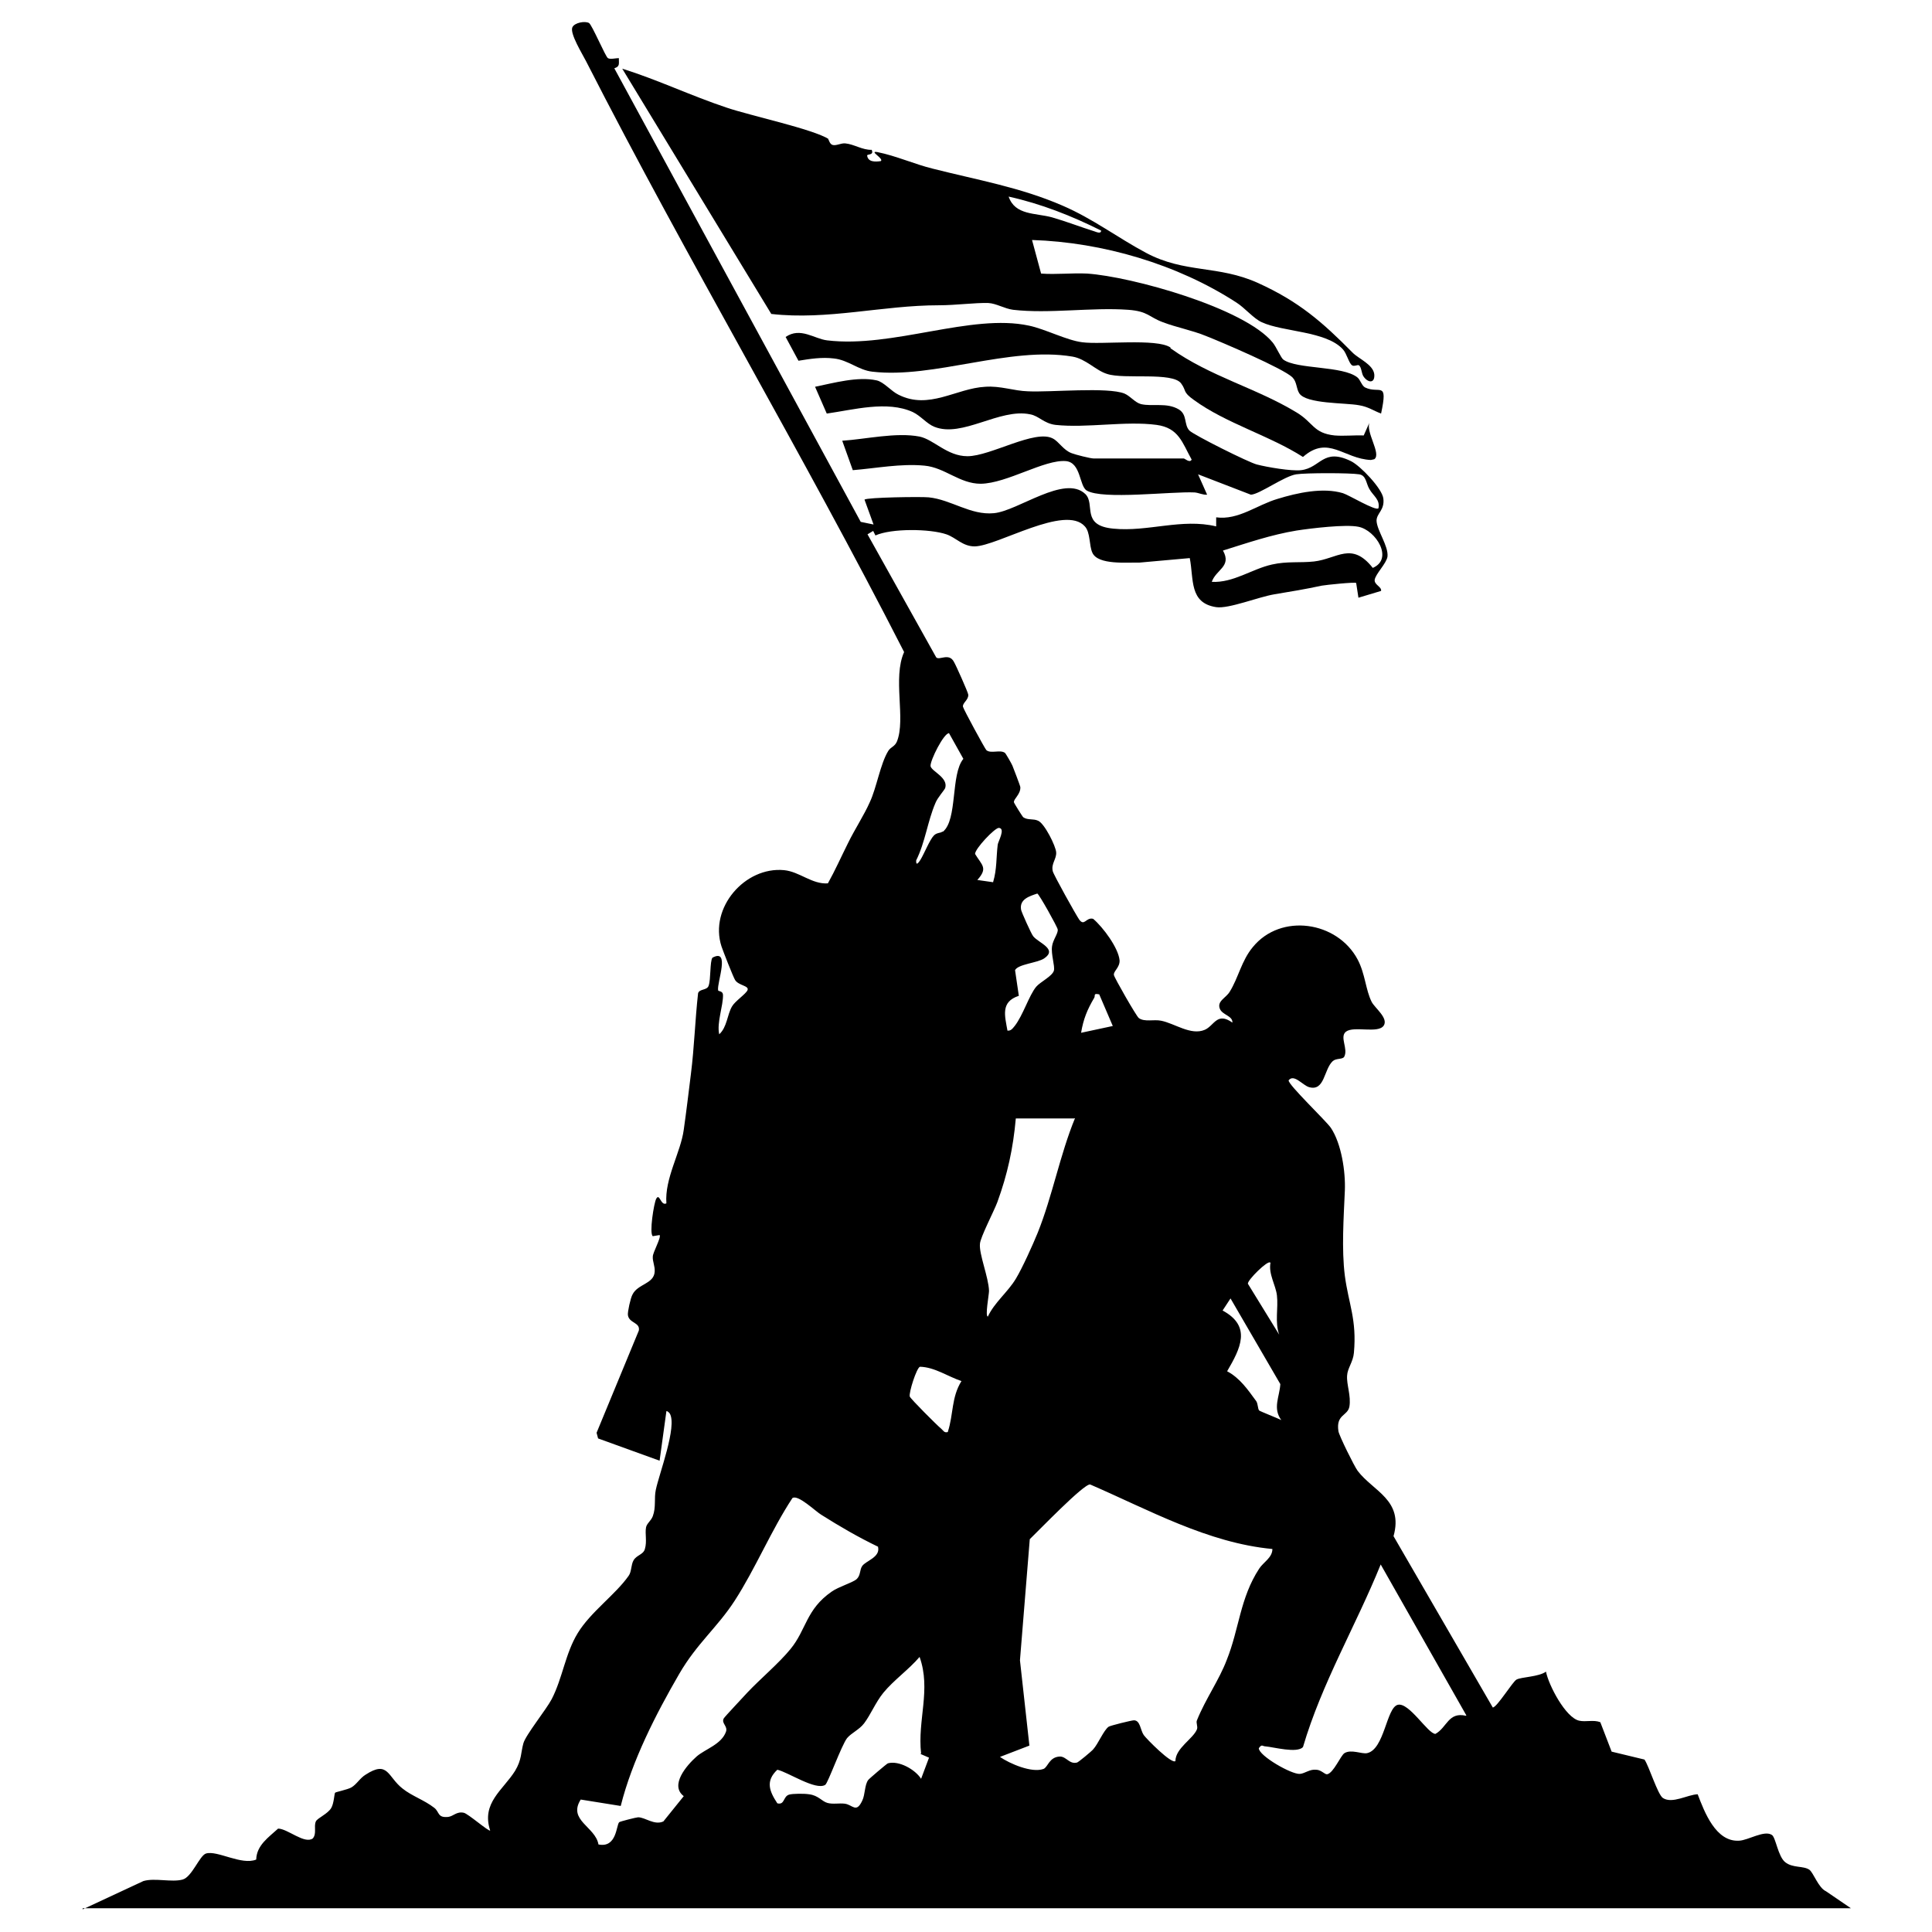
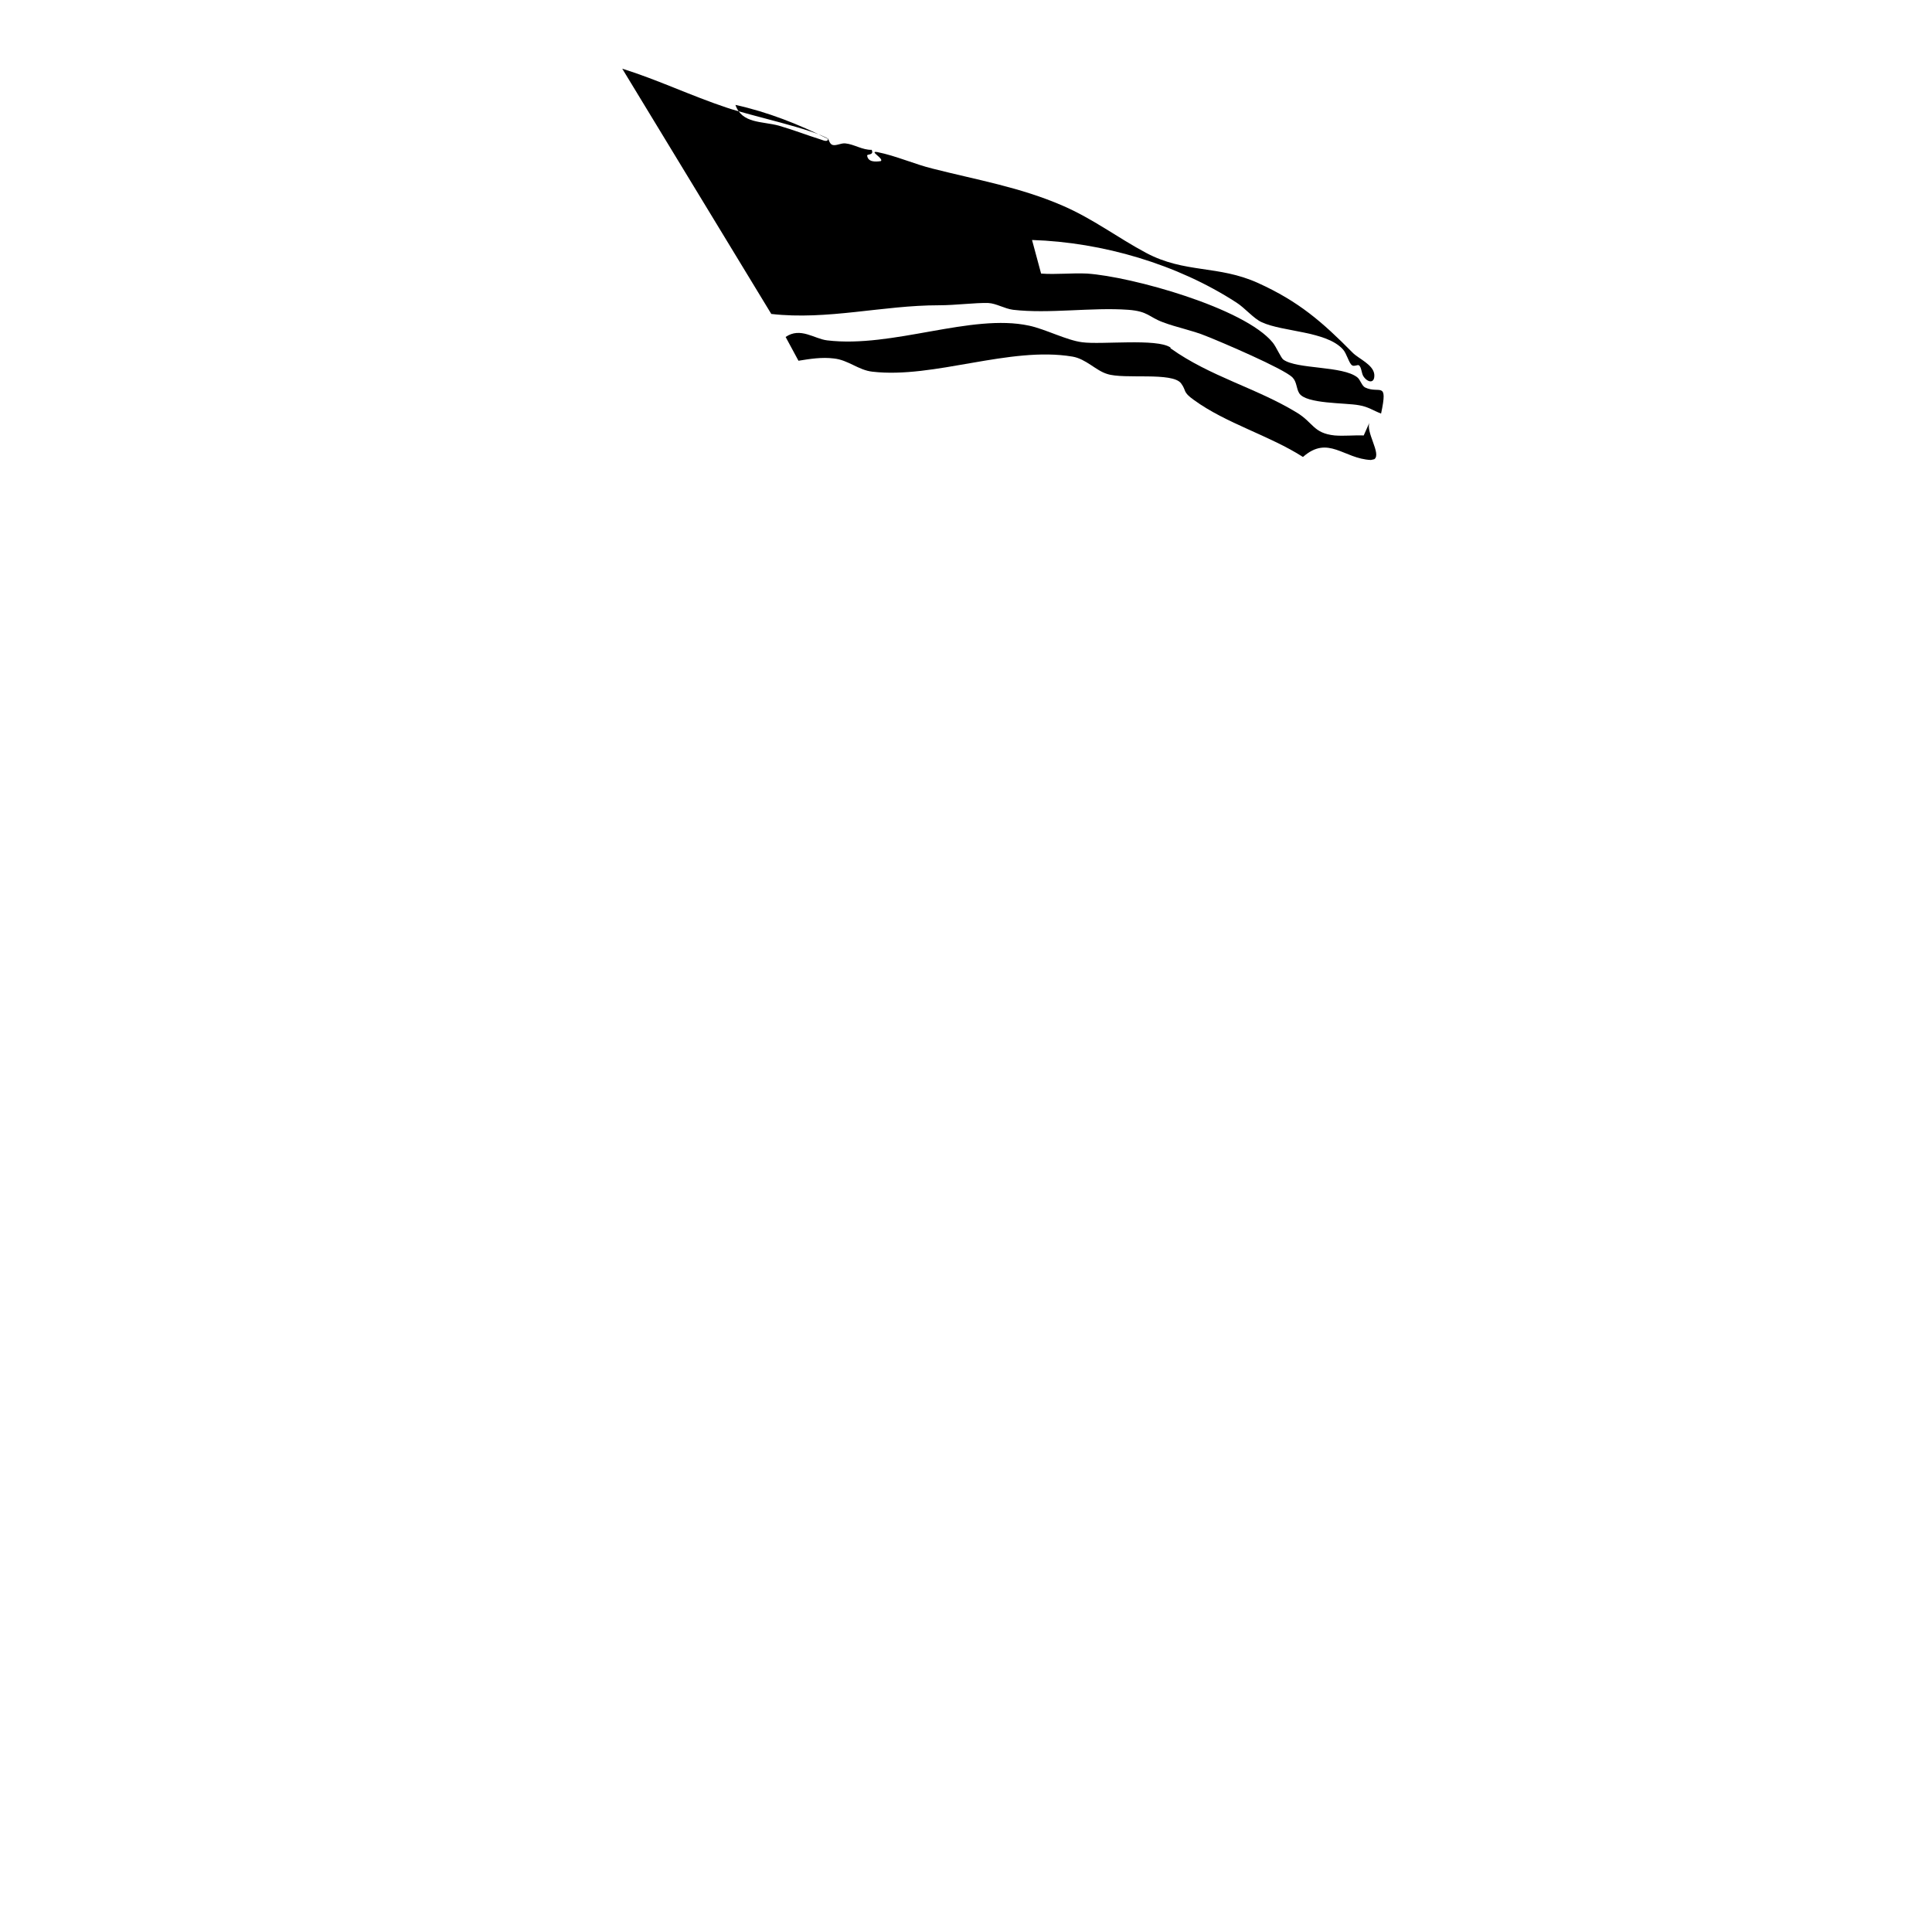
<svg xmlns="http://www.w3.org/2000/svg" id="Layer_1" viewBox="0 0 512 512">
-   <path d="M21.9,506l16.1-7.5c3-.9,7.5.4,10.4-.4,2.5-.7,4.5-6.4,6.2-6.9,3-.9,9.4,3.2,13.3,1.6.1-3.8,3.3-5.9,5.8-8.2,2.5,0,7,4.2,9.2,2.6,1.1-1.3.2-3.1.8-4.5.4-.9,3.2-2,4.1-3.6.7-1.2.8-3.8,1-4,.1-.2,3.2-.8,4.3-1.4,1.4-.8,2.3-2.5,3.8-3.4,6-3.9,5.8.6,9.8,3.7,2.5,2,5.7,3,8.4,5.1,1.4,1.1.8,2.7,3.7,2.4,1.4-.2,2.2-1.5,4.1-1.1,1.1.2,6.7,5.1,7,4.7-2.4-7.3,3.4-10.7,6.6-15.8,1.8-3,1.5-4.8,2.2-7.3.6-2.2,6.1-9,7.5-11.7,2.9-5.6,3.6-12.1,6.9-17.5,3.4-5.6,10-10.2,13.5-15.2.8-1.1.6-2.9,1.3-4.1.8-1.4,2.6-1.5,3-3,.6-2,0-4,.3-5.7.2-1.1,1.3-1.7,1.8-3,.9-2.4.3-4.7.8-7,.9-4.3,5.7-16.8,3.7-20.2-.2-.3-.8-.8-.9-.6l-1.8,13.1-16.3-5.9-.4-1.5,11.2-27.1c.4-2.2-2.6-1.9-2.9-4.1-.1-.9.7-4.5,1.2-5.4,1.4-2.9,5.7-2.8,5.9-6.1.1-1.5-.6-2.7-.5-4,0-1.1,2.3-5.1,1.8-5.7l-1.8.3c-1-.7.3-8.8.9-9.9.9-1.7,1.2,2,2.7,1.2-.5-6.6,3.8-13.5,4.6-19.5.7-4.9,1.3-10,1.9-14.8.9-7.1,1.1-14.3,1.9-21.4.4-1.2,2.4-.7,2.8-2,.6-1.6.3-6.4,1-7.4,4.8-2.6,1.2,6.5,1.5,8.6,0,.4,1.2.1,1.3,1.2.1,2.9-1.7,7.4-1,10.5,2.1-1.9,2.1-5.2,3.4-7.4.8-1.4,3.7-3.3,4.1-4.3.5-1.2-2.4-1.2-3.3-2.7-.5-.8-3.2-7.7-3.6-8.9-3.3-10.2,6.2-21.2,16.6-20.2,4.1.4,7.4,3.8,11.6,3.5,1.9-3.4,3.5-7,5.3-10.6,1.8-3.7,4.3-7.5,5.8-10.9,1.8-3.8,2.8-10.2,4.9-13.6.7-1.1,1.7-1.1,2.3-2.5,2.4-6-1.2-16.8,1.9-23.7-26.9-52.7-57.4-103.9-84.3-156.6-.9-1.8-4.4-7.4-3.6-9,.6-1.2,3.3-1.7,4.4-1.1.8.5,4.4,9,5,9.3.6.4,2.1,0,2.9,0,0,1.6.3,2.2-1.2,2.7l65.3,120.2,3.4.7-2.4-6.6c.7-.6,15-.8,17-.6,6,.6,11.1,4.8,17.3,4.2,6.4-.6,18.7-10.3,24.2-5.1,2.8,2.7-1.3,8.4,7.5,9.2,9.1.9,18.1-2.8,27.2-.6v-2.4c5.9.8,10.8-3.3,16.3-4.9,5.2-1.6,12-3.1,17.3-1.5,1.6.5,8.7,4.8,9.4,4,.5-2.3-1.4-3.3-2.4-5.1-.9-1.5-.8-3.6-2.7-3.9-2.4-.4-14.2-.4-16.7,0-3.2.5-9.7,5.3-12,5.4l-14-5.4,2.4,5.4c-1.1.1-2.2-.5-3.3-.6-6.2-.3-24.4,2-28.6-.5-2-1.2-1.5-7.4-5.5-7.8-5.7-.5-15.6,5.9-22.6,6-5.6,0-9.5-4.3-14.9-4.8-6.3-.6-12.8.7-19,1.2l-2.8-7.8c6.2-.4,14.3-2.3,20.5-1.1,3.8.8,7.3,5.2,12.7,5.2,6.1,0,17.9-7.2,22.6-4.7,1.6.8,2.8,3.1,5,3.9,1,.4,5,1.4,5.8,1.4h23.9c.3,0,1.6,1.3,2.1.3-2.5-4.5-3.4-8.4-9.3-9.2-8.2-1.1-18.5.9-26.8,0-3.1-.4-4.4-2.4-6.7-2.8-8.1-1.7-18,6.3-25.4,3.3-2-.8-3.6-2.9-5.7-3.9-6.8-3.1-15.7-.6-22.8.4l-3.1-7.1c4.9-1,11.3-2.8,16.3-1.7,1.9.4,3.9,2.9,5.8,3.8,8.1,4.1,15.3-1.7,23-2.1,4-.3,7.6,1.1,11.3,1.2,6,.3,21.1-1.2,25.6.6,1.6.7,2.8,2.4,4.4,2.8,3.1.7,6.8-.5,10,1.4,2.3,1.4,1.3,4,2.8,5.6,1.2,1.2,15.8,8.5,17.9,9,2.7.7,9.1,1.8,11.7,1.5,5.2-.6,5.8-6,13.2-2.4,2.5,1.2,8.3,7.3,8.6,9.9.4,3.1-1.8,3.9-1.8,5.9.1,2.6,3.2,6.7,2.9,9.5-.3,1.9-3.2,4.6-3.4,6.2-.1,1.3,1.9,1.8,1.7,2.9l-6,1.8-.6-3.9c-.3-.3-8,.5-9.1.7-4.7,1-7.8,1.5-12.6,2.3-4.2.7-12.1,3.9-15.4,3.4-7.2-1.1-5.9-7.4-7-13l-13.4,1.2c-3.1-.1-10.9.7-12.4-2.6-.9-1.9-.5-5.4-2-7-5.2-5.9-23.1,5.2-29.2,5.3-3.2,0-4.9-2.3-7.5-3.2-4.4-1.5-14.6-1.6-18.8.3l-.6-1.2-1.5.9,18.2,32.6c.8.9,3.4-1.3,4.7,1.2.5.8,3.8,8.2,3.8,8.7.1,1.4-1.6,2.2-1.4,3.2.1.6,5.8,11.1,6.2,11.5,1.2,1,3.6-.2,4.9.7.2.1,1.8,2.9,2,3.4.2.5,2.1,5.4,2.1,5.7.1,1.9-1.8,3.1-1.7,4,0,.2,2.3,3.9,2.5,4,1.2.8,2.6.3,3.9.9,1.7.7,4.7,6.7,4.8,8.4.1,1.8-1.4,3-.9,5,.2.9,6.1,11.5,7,12.8,1.4,1.9,1.8-.7,3.7-.2,2.6,2.2,6.7,7.7,7,11,.1,1.9-1.7,2.9-1.5,3.9.1.7,6,11,6.6,11.4,1.5,1.1,4,.3,5.9.7,3.6.7,7.9,4,11.6,2.4,2.5-1.1,3.2-4.8,7.3-1.9.1-1.8-2.6-2-3.3-3.6-.9-2.1,1.6-2.9,2.6-4.6,2.3-3.7,3.1-8.2,6.1-11.8,7.4-9.1,22.4-6.9,27.8,3.3,2,3.8,2.1,8,3.7,11.2.8,1.6,4.5,4.3,3.2,6.3-1.5,2.2-7.9,0-10,1.6-1.8,1.4.7,4.6-.5,6.7-.5.7-2.1.3-3,1.1-2.4,2.2-2.1,8.1-6.3,6.9-1.7-.5-4-3.6-5.4-1.8-.2,1.1,9.9,10.7,11.2,12.6,2.8,4.2,3.9,11.6,3.7,16.6-.3,7.1-.9,15.5,0,22.6,1,7.5,3.2,11.6,2.4,20.4-.2,2.4-1.7,4.1-1.8,6-.2,2.4,1.1,5.4.6,8.3-.5,2.5-3.6,2-2.9,6.5.2,1.2,4.2,9.3,5.1,10.5,4.1,5.4,12.2,7.7,9.5,17.3l26.3,45.4c1.1,0,5.3-6.9,6.3-7.4,1.3-.7,5.9-.7,7.8-2.1.7,3.6,5.2,12.2,8.8,13,1.8.4,3.8-.3,5.6.4l3,7.8,8.7,2.1c1.2,1.7,3.5,9.3,4.9,10.2,2.5,1.6,6.5-.9,9.2-1,1.8,4.7,4.8,12.7,11,12.3,2.4-.1,6.7-2.9,8.7-1.5,1,.7,1.6,5.7,3.5,7.2,2,1.6,4.8.9,6.4,2,1.1.8,2.4,4.8,4.4,5.7l6.6,4.5H21.9ZM321.1,154.2c5.8.3,10.6-3.4,16-4.6,4-.9,7.4-.4,11.1-.8,6.2-.7,10-5.4,15.6,1.7,5.6-2.4.8-10-3.8-10.9-3.4-.7-12.5.4-16.4,1-6.7,1.1-13.1,3.3-19.5,5.3,2.4,4.3-1.9,5-3,8.4ZM249.9,220.4c3.9-3.2,2-15.2,5.4-19.3l-3.8-6.8c-1.4,0-5,7.2-4.9,8.7.2,1.4,4.7,3,3.9,5.8-.2.6-2,2.5-2.6,4-2.1,4.9-2.7,10.4-5.1,15.2-.1,1.7.7.5,1.1-.1,1-1.6,2.5-5.4,3.6-6.5.8-.8,1.8-.6,2.2-1ZM263.2,233.7c1-3.3.8-6.6,1.2-9.8,0-.7,2.2-4.4.3-4.5-1.1,0-6.3,5.5-6.3,6.9,1.8,3,3.5,3.7.6,6.9l4.2.6ZM266.8,273.1c1.1.2,1.5-.5,2.1-1.2,2.2-2.8,3.8-8.1,5.7-10.4,1.1-1.3,4.3-2.8,4.7-4.3.3-1.2-.8-4.3-.5-6.4.2-1.7,1.7-3.5,1.5-4.5-.1-.7-4.9-9.3-5.4-9.5-2.1.7-4.8,1.5-4.3,4.3.1.6,2.7,6.4,3.2,7,1.4,1.8,6.6,3.4,2.9,5.9-1.8,1.2-6.9,1.5-7.7,3.1l1,6.8c-4.9,1.6-3.7,5.3-3,9.3ZM291.2,263.5c-1.5-.3-.9.3-1.2.9-1.9,3.2-2.9,5.7-3.5,9.3l8.4-1.8-3.6-8.4ZM284.7,296.4h-15.5c-.7,7.9-2.2,14.8-4.9,22.2-.9,2.4-4.5,9.3-4.6,11-.3,2.7,2.3,8.9,2.4,12.5,0,1-1.1,6.8-.3,6.8,1.7-3.7,5.3-6.5,7.4-10,1.7-2.8,4.5-9,5.8-12.2,3.9-9.7,5.9-20.7,9.9-30.4ZM336.6,334.6c-.6-.7-6,4.6-5.9,5.6l8.3,13.5c-1.2-3.4-.2-7-.6-10.4-.3-2.7-2.3-5.7-1.7-8.7ZM339.6,376.4c-2.4-3.2-.5-6.2-.3-9.6l-13.2-22.7-2.1,3.2c7.8,4.2,4.7,10.1,1.2,16.1,3.4,1.8,5.5,4.9,7.7,7.9.5.7.4,2.1.8,2.5.2.2,5,2.1,5.8,2.5ZM251.2,379.4c1.5-4.6.9-9.1,3.6-13.4-3.6-1.2-7.1-3.7-11-3.8-.9.3-3,6.9-2.7,7.9.2.6,7.3,7.7,8.3,8.5.6.5.8,1.2,1.8.9ZM337.2,410.5c-17.1-1.6-32.8-10.4-48.3-17.1-1.6-.3-13.9,12.5-16,14.5l-2.6,32.1,2.5,22.6-7.8,3c2.6,1.8,8.4,4.3,11.5,3.2,1.2-.4,1.5-3.2,4.4-3.3,1.7,0,2.5,2.1,4.5,1.6.3,0,4-3.1,4.3-3.5,1.3-1.4,2.8-5.1,4.1-6,.4-.3,6.1-1.7,6.7-1.7,1.7,0,1.7,2.6,2.6,3.9.7,1,7.4,7.8,8.4,6.9,0-3.4,4.7-5.9,5.7-8.4.3-.8-.3-1.7,0-2.4,2.3-5.7,5.9-10.7,7.9-16,3.3-8.2,3.5-16.4,8.6-24.2,1.1-1.7,3.5-2.9,3.5-5.2ZM232.7,409.9c-5.2-2.5-10.2-5.4-15.1-8.5-1.5-.9-6.1-5.4-7.6-4.4-5.6,8.5-9.8,18.7-15.3,27.2-4.6,7.1-10,11.3-14.7,19.4-6.2,10.7-12.5,23-15.5,35l-10.6-1.7c-3.5,5.5,3.9,7.2,4.7,11.9,4.9,1,4.7-5.2,5.5-5.9.2-.2,4.6-1.3,5-1.3,1.9,0,4.3,2.2,6.7,1.1l5.4-6.7c-3.8-2.9.8-8.2,3.4-10.5,2.3-2,6.6-3.2,7.8-6.6.5-1.5-1.3-2.2-.6-3.5.2-.4,5.4-5.9,6.3-6.9,3.3-3.5,8.4-7.8,11.4-11.5,4.2-5.1,4.1-10.5,10.9-15.2,1.8-1.3,5.9-2.5,6.7-3.4,1-1,.7-2.4,1.4-3.4,1-1.4,4.8-2.3,4.2-5ZM388.6,454.6l-22.7-40c-6.6,16.3-15.6,31.4-20.6,48.4-1.6,1.7-7.7,0-10-.2-.7,0-.9-.7-1.7.5,0,2,8.7,7,10.9,6.8,1.3-.1,2.6-1.3,4.3-1.1,1.3,0,2.3,1.3,2.9,1.2,1.7-.3,3.6-5,4.6-5.6,1.8-1.1,4.6.3,6,0,4.6-1,5.1-12,8.1-12.8,3-.8,8,7.7,10,7.7,3.1-1.7,3.4-5.9,8.1-4.8ZM244.1,464.7c-1-8.9,2.7-16.9-.4-25.6-2.8,3.3-6.9,6.2-9.6,9.5-2.1,2.6-3.3,5.7-5.1,8.1-1.3,1.7-3.3,2.5-4.5,3.9-1.5,1.9-5.1,12-5.8,12.4-2.5,1.6-9.9-3.4-12.7-4-3.2,3-2.1,5.7,0,8.9,2,.5,1.5-1.8,3.1-2.3,1-.3,4.1-.3,5.3-.1,2.5.3,3.4,1.9,4.9,2.3,1.5.4,3.1,0,4.6.2,2.1.3,3,2.6,4.6-.8.8-1.6.6-4.2,1.6-5.5.2-.3,4.9-4.3,5.2-4.4,2.9-.8,7.2,1.6,8.8,4.1l2.1-5.6-2.3-1Z" />
-   <path d="M219.4,36.8c.3.2.4,1.3,1.2,1.6,1,.3,2.2-.5,3.4-.4,2.3.2,4.6,1.8,7,1.7.7,1.5-1.2,1.1-1.2,1.5.2,1.8,2.2,1.7,3.6,1.5,1-.6-3.3-2.8-.9-2.4,5,1,9.8,3.2,14.7,4.4,11.8,3,23.1,4.9,34.4,9.8,8.1,3.5,14.6,8.5,22.1,12.5,10.3,5.5,19.1,3.2,29.7,8,10.8,4.9,17,10.3,25.1,18.5,1.6,1.6,5.4,3.1,5.7,5.7.2,2.6-1.8,2.2-2.9.5-.5-.8-.5-2.5-1.2-2.9-.3-.2-1.3.4-1.8,0-.8-.5-1.4-3.1-2.4-4.2-4.4-4.9-15.9-4.6-21.5-7.2-2.1-.9-4.5-3.8-6.7-5.2-15.7-10.2-35.5-16-54.2-16.6l2.4,8.9c4,.3,8.2-.2,12.2,0,11.8.8,41.7,9.1,49.2,18.3.9,1.1,2.2,4.1,2.8,4.5,3.6,2.6,15.7,1.6,19.6,4.7.8.6,1.2,2.3,2.1,2.7,3.8,1.8,6.1-2,4.2,6.9-2.1-.8-3.4-1.8-5.8-2.2-3.6-.7-14.1-.3-15.9-3.2-.8-1.3-.6-3-1.8-4.2-2.3-2.3-18.9-9.4-23-11-3.7-1.5-7.6-2.2-11.3-3.6-3.8-1.4-3.9-2.9-9.2-3.3-9.7-.7-21,1.1-30.5,0-2.3-.3-4.5-1.7-6.6-1.8-3.5-.1-8.6.6-13.1.6-14.9,0-29.5,4-44.4,2.3l-39.5-65c9.3,2.9,18.3,7.2,27.6,10.3,6.1,2.1,23,5.7,27.2,8.4ZM291.8,61.1c-7.8-3.9-15.9-7.1-24.5-9,1.7,5,7.1,4.3,11.5,5.5,3.8,1.1,7.4,2.5,11.2,3.7.6.2,1.9.8,1.8-.3Z" />
+   <path d="M219.4,36.8c.3.2.4,1.3,1.2,1.6,1,.3,2.2-.5,3.4-.4,2.3.2,4.6,1.8,7,1.7.7,1.5-1.2,1.1-1.2,1.5.2,1.8,2.2,1.7,3.6,1.5,1-.6-3.3-2.8-.9-2.4,5,1,9.8,3.2,14.7,4.4,11.8,3,23.1,4.9,34.4,9.8,8.1,3.5,14.6,8.5,22.1,12.5,10.3,5.5,19.1,3.2,29.7,8,10.8,4.9,17,10.3,25.1,18.5,1.6,1.6,5.4,3.1,5.7,5.7.2,2.6-1.8,2.2-2.9.5-.5-.8-.5-2.5-1.2-2.9-.3-.2-1.3.4-1.8,0-.8-.5-1.4-3.1-2.4-4.2-4.4-4.9-15.9-4.6-21.5-7.2-2.1-.9-4.5-3.8-6.7-5.2-15.7-10.2-35.5-16-54.2-16.6l2.4,8.9c4,.3,8.2-.2,12.2,0,11.8.8,41.7,9.1,49.2,18.3.9,1.1,2.2,4.1,2.8,4.5,3.6,2.6,15.7,1.6,19.6,4.7.8.6,1.2,2.3,2.1,2.7,3.8,1.8,6.1-2,4.2,6.9-2.1-.8-3.4-1.8-5.8-2.2-3.6-.7-14.1-.3-15.9-3.2-.8-1.3-.6-3-1.8-4.2-2.3-2.3-18.9-9.4-23-11-3.7-1.5-7.6-2.2-11.3-3.6-3.8-1.4-3.9-2.9-9.2-3.3-9.7-.7-21,1.1-30.5,0-2.3-.3-4.5-1.7-6.6-1.8-3.5-.1-8.6.6-13.1.6-14.9,0-29.5,4-44.4,2.3l-39.5-65c9.3,2.9,18.3,7.2,27.6,10.3,6.1,2.1,23,5.7,27.2,8.4Zc-7.8-3.9-15.9-7.1-24.5-9,1.7,5,7.1,4.3,11.5,5.5,3.8,1.1,7.4,2.5,11.2,3.7.6.2,1.9.8,1.8-.3Z" />
  <path d="M310.2,92.3c10.5,7.5,22.7,10.5,33.4,17,4.5,2.7,4.4,5.5,10.1,6.1,2.5.2,5.1-.1,7.7,0l1.6-3.6c-1.3,2.5,3.2,8.5,1.2,9.9l-.9.2c-7.2-.3-11.3-6.7-18-.8-8.9-5.7-20.4-8.9-28.9-15.1-3.1-2.2-1.9-2.4-3.4-4.4-2.3-3.1-15.1-1-19.6-2.5-3-.9-5.6-4-9.2-4.6-16.6-2.8-36.7,5.9-53,4-3.7-.4-6.4-3.1-10.2-3.5-3.2-.4-6.3.1-9.4.6l-3.4-6.3c3.9-2.7,7.6.5,11,.9,17.4,2.1,38.2-7.2,53.5-3.9,4.3.9,10,3.9,14.1,4.4,5.1.7,19.8-1.1,23.4,1.4Z" />
</svg>